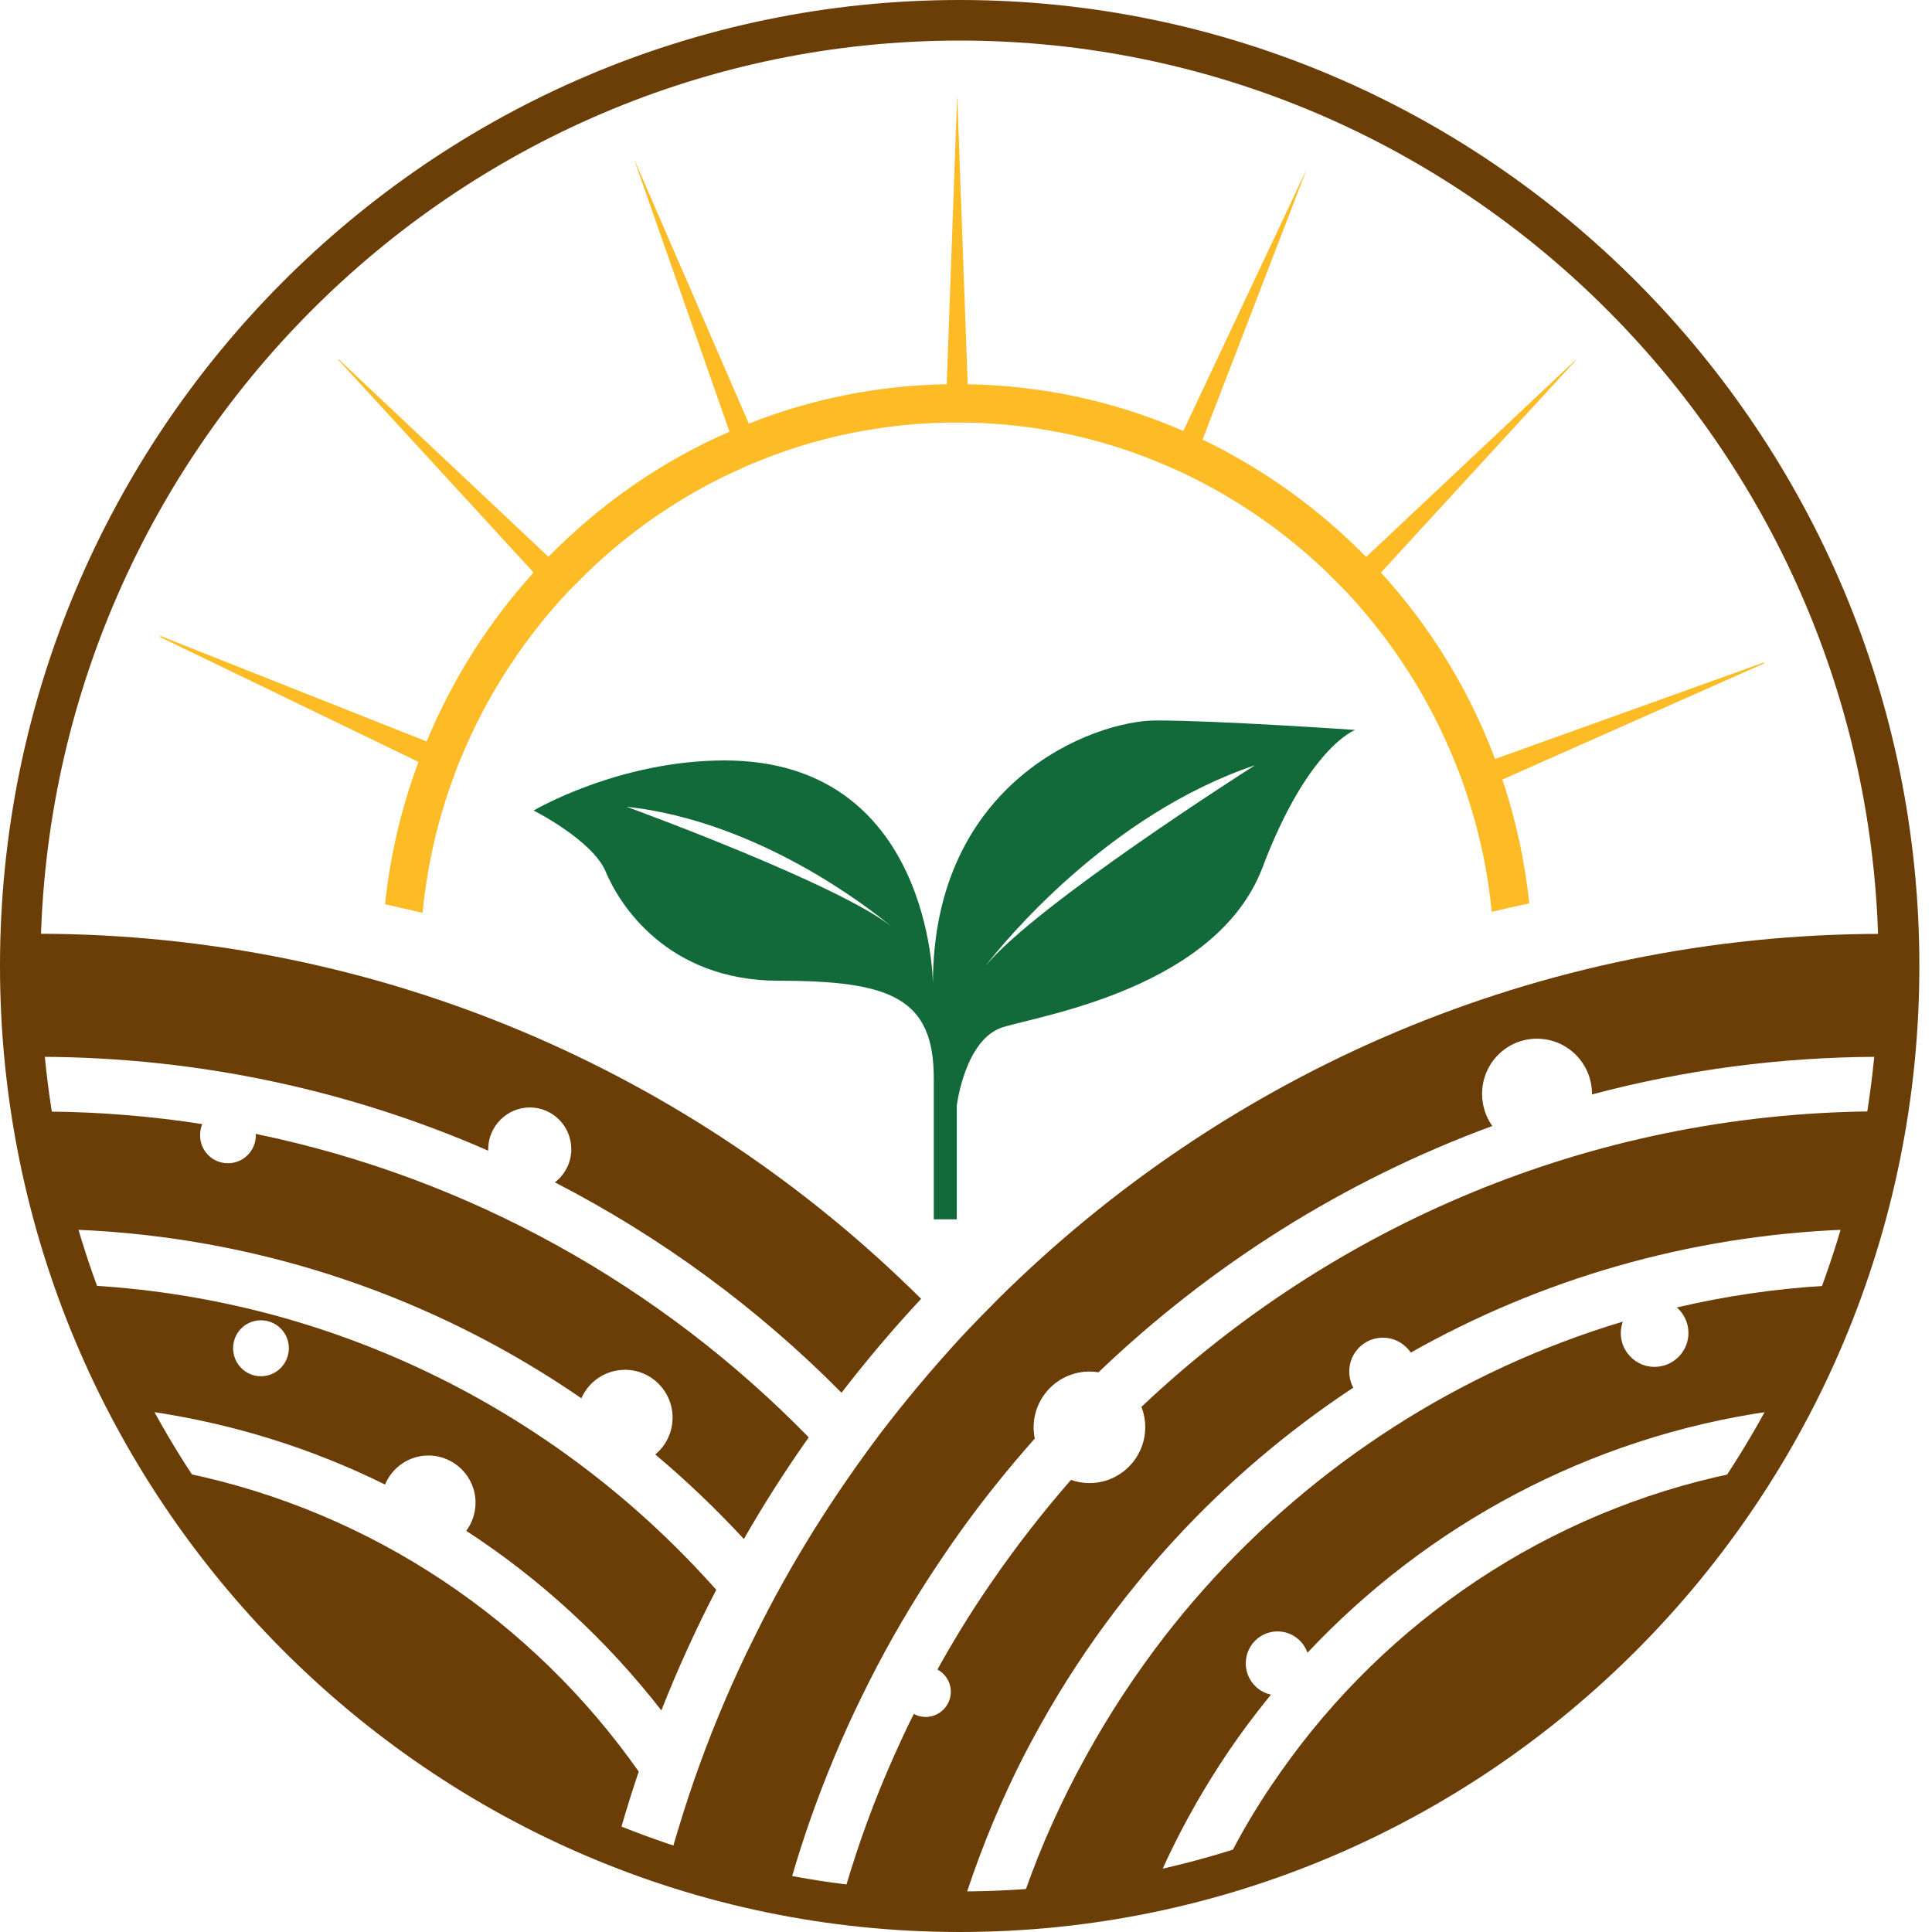
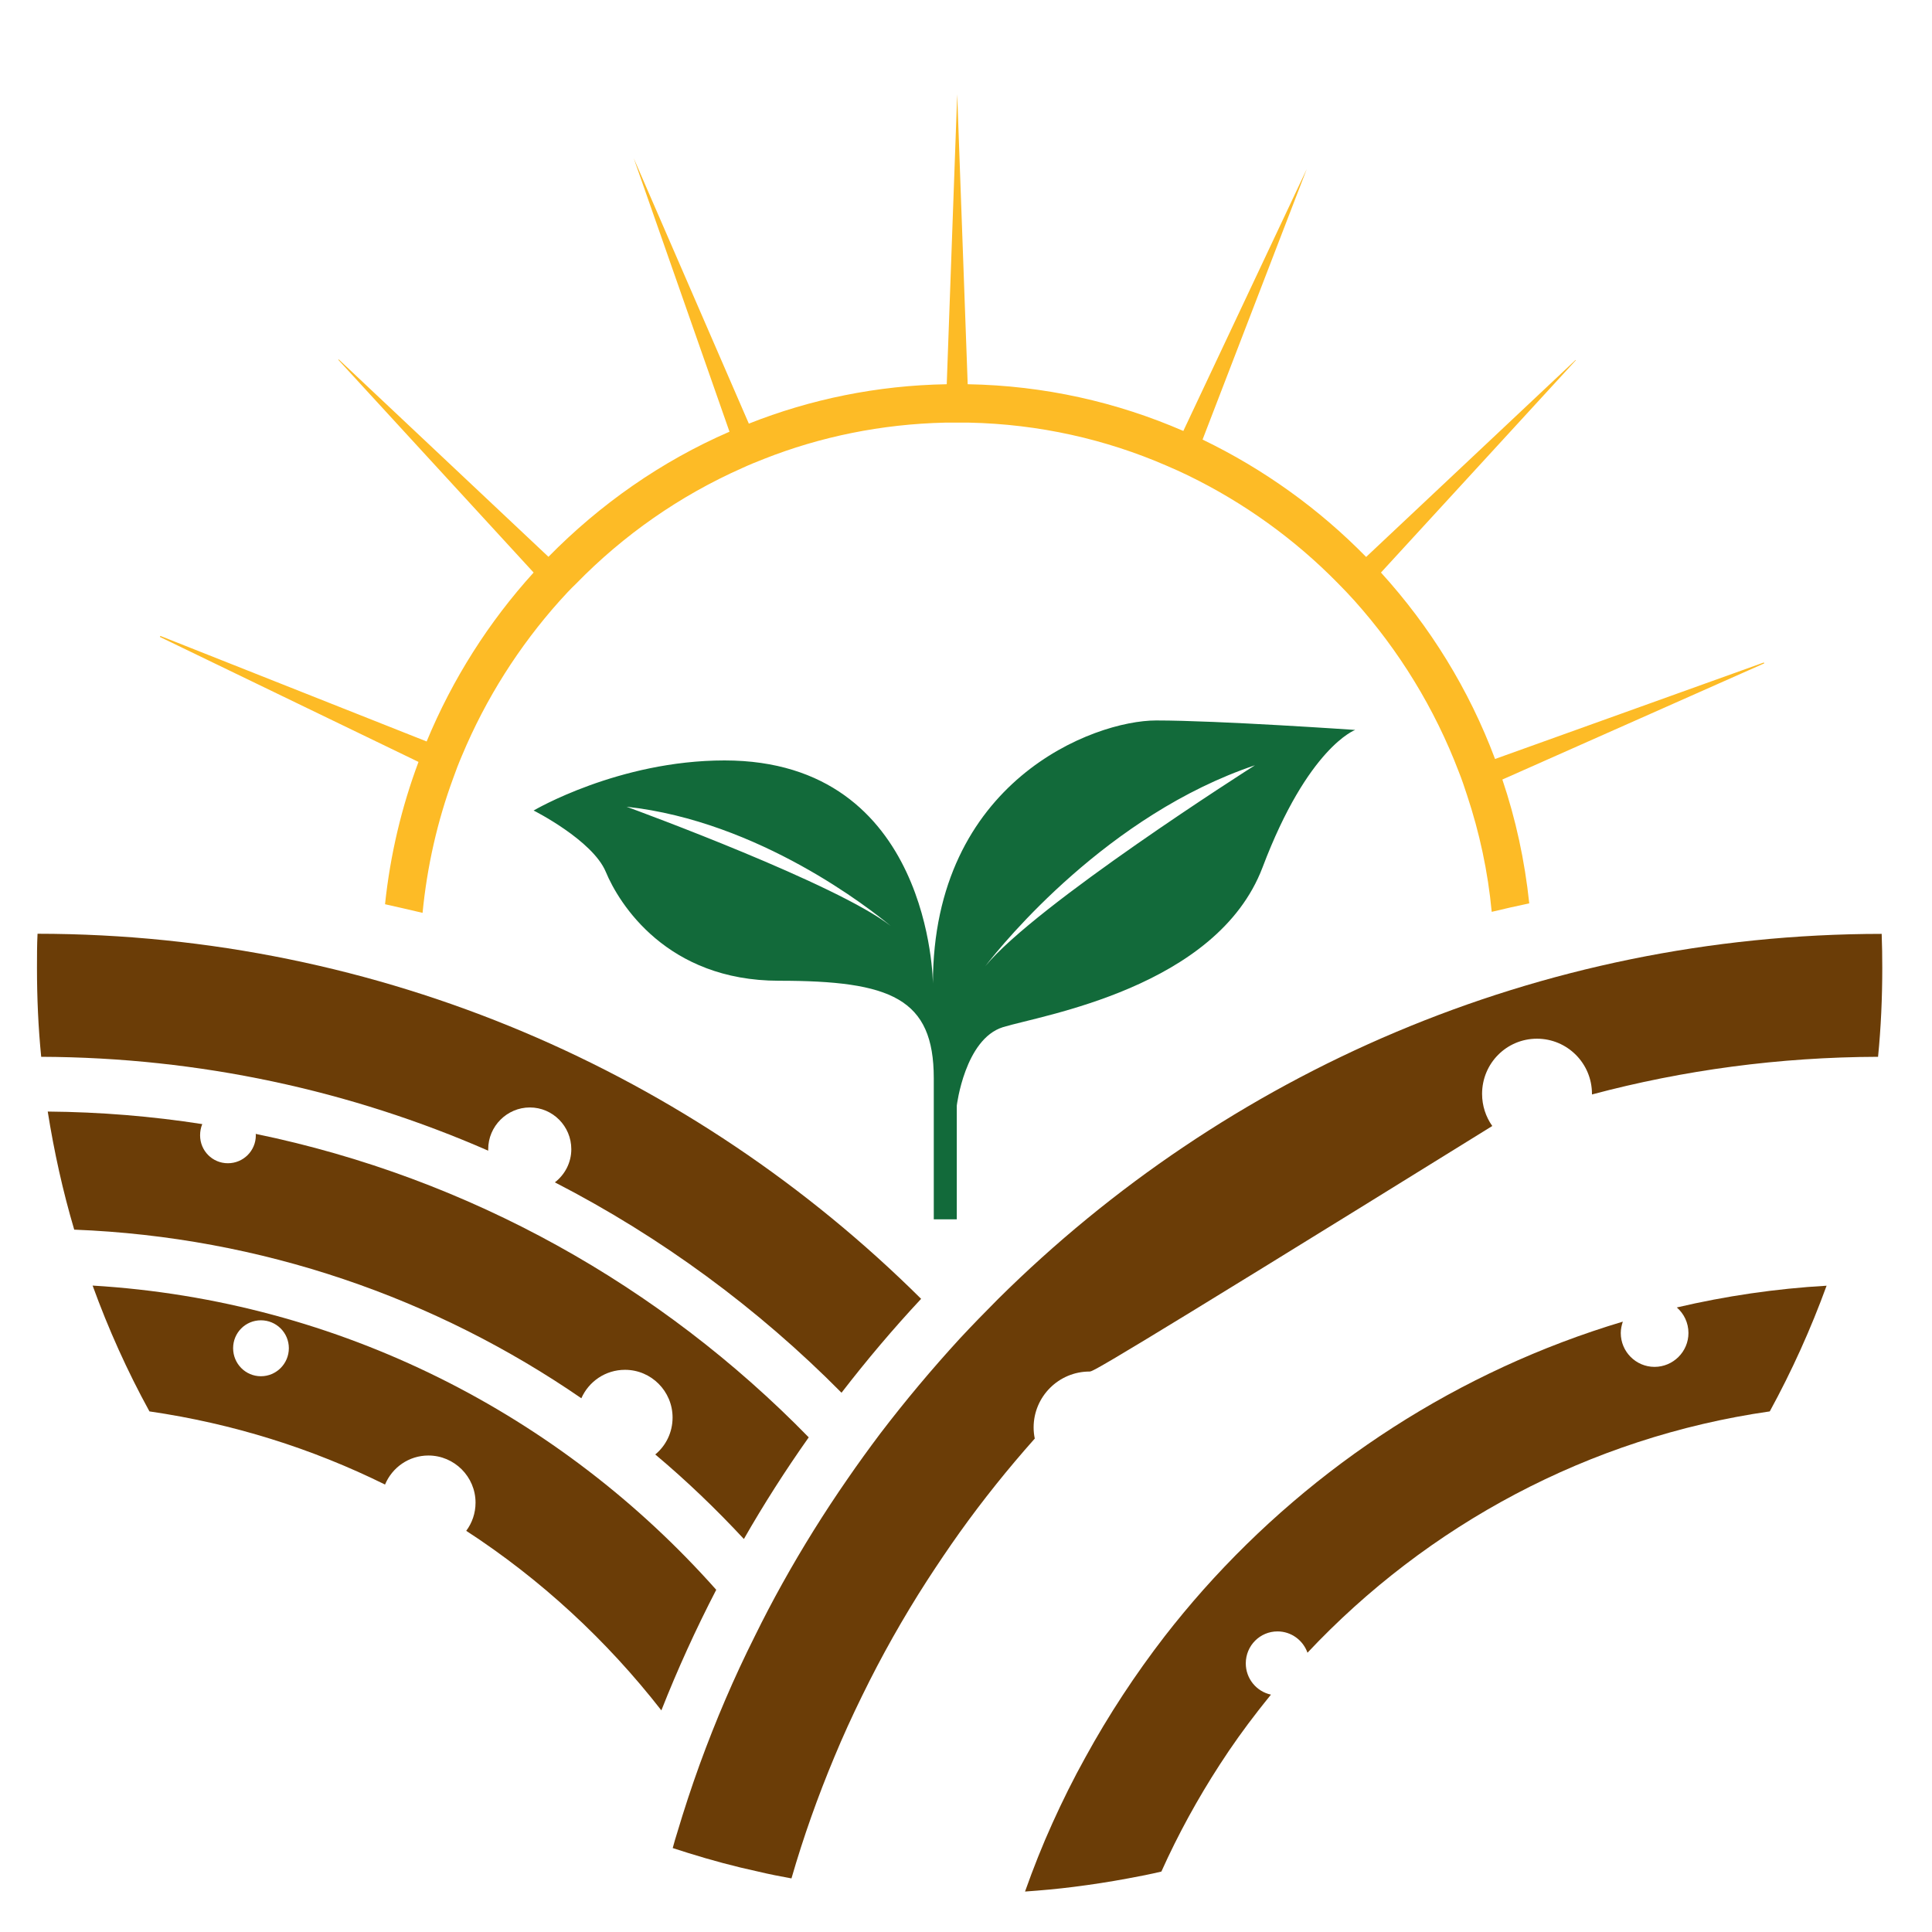
<svg xmlns="http://www.w3.org/2000/svg" width="65" height="65" viewBox="0 0 65 65" fill="none">
-   <path d="M21.488 59.607C21.272 60.246 21.071 60.889 20.885 61.537C14.868 59.15 9.772 54.931 6.281 49.568C12.533 50.869 17.933 54.543 21.492 59.607" fill="#6B3D07" />
  <path d="M3.114 43.247C3.647 44.715 4.284 46.13 5.028 47.485C7.833 47.893 10.501 48.733 12.954 49.946C13.194 49.371 13.757 48.969 14.413 48.969C15.285 48.969 15.999 49.681 15.999 50.555C15.999 50.914 15.882 51.238 15.686 51.503C18.193 53.134 20.41 55.182 22.251 57.544C22.795 56.164 23.412 54.809 24.097 53.487C18.878 47.608 11.441 43.752 3.119 43.252M8.778 46.302C8.259 46.302 7.843 45.879 7.843 45.358C7.843 44.838 8.259 44.42 8.778 44.42C9.297 44.42 9.718 44.838 9.718 45.358C9.718 45.879 9.297 46.302 8.778 46.302Z" fill="#6B3D07" />
  <path d="M27.211 48.355C26.427 49.465 25.698 50.604 25.027 51.778C24.092 50.771 23.098 49.818 22.046 48.934C22.403 48.639 22.628 48.193 22.628 47.692C22.628 46.807 21.913 46.086 21.027 46.086C20.371 46.086 19.808 46.478 19.559 47.043C14.663 43.674 8.807 41.616 2.497 41.37C2.115 40.079 1.821 38.752 1.606 37.397C3.373 37.412 5.101 37.554 6.805 37.819C6.756 37.937 6.732 38.065 6.732 38.197C6.732 38.718 7.148 39.136 7.667 39.136C8.186 39.136 8.607 38.718 8.607 38.197C8.607 38.183 8.607 38.163 8.602 38.148C15.813 39.636 22.241 43.271 27.206 48.355" fill="#6B3D07" />
  <path d="M30.99 43.698C30.045 44.71 29.154 45.766 28.312 46.857C25.502 44.018 22.246 41.621 18.668 39.779C19 39.524 19.221 39.121 19.221 38.664C19.221 37.888 18.594 37.259 17.826 37.259C17.057 37.259 16.425 37.893 16.425 38.664V38.713C11.809 36.694 6.722 35.575 1.386 35.555C1.288 34.573 1.244 33.576 1.244 32.564C1.244 32.181 1.244 31.793 1.263 31.415C12.842 31.424 23.348 36.11 30.99 43.698Z" fill="#6B3D07" />
-   <path d="M58.299 49.573C54.808 54.936 49.712 59.155 43.695 61.542C43.122 61.768 42.539 61.979 41.947 62.171C41.776 62.23 41.599 62.284 41.423 62.338C41.541 62.107 41.668 61.876 41.795 61.65C42.192 60.948 42.627 60.265 43.093 59.607C46.652 54.543 52.047 50.869 58.304 49.568" fill="#6B3D07" />
  <path d="M61.457 43.247C60.923 44.715 60.282 46.13 59.542 47.485C53.452 48.359 48.018 51.316 43.989 55.604C43.842 55.187 43.445 54.887 42.98 54.887C42.392 54.887 41.913 55.364 41.913 55.963C41.913 56.478 42.275 56.911 42.76 57.014C42.618 57.186 42.476 57.372 42.334 57.549C41.873 58.139 41.438 58.748 41.036 59.371C40.297 60.511 39.636 61.714 39.073 62.967C38.701 63.055 38.329 63.129 37.952 63.197C37.35 63.31 36.738 63.404 36.121 63.482C35.583 63.551 35.034 63.6 34.486 63.639C34.765 62.854 35.068 62.087 35.411 61.331C35.749 60.584 36.116 59.843 36.518 59.121C37.301 57.692 38.197 56.331 39.186 55.049C39.602 54.514 40.038 53.988 40.483 53.487C44.219 49.288 49.085 46.115 54.598 44.465C54.559 44.583 54.529 44.715 54.529 44.848C54.529 45.476 55.038 45.987 55.665 45.987C56.292 45.987 56.806 45.476 56.806 44.848C56.806 44.504 56.654 44.194 56.414 43.988C58.049 43.605 59.733 43.355 61.457 43.256" fill="#6B3D07" />
-   <path d="M62.96 37.397C62.749 38.752 62.45 40.074 62.069 41.37C56.786 41.577 51.812 43.05 47.465 45.506C47.259 45.206 46.916 45.005 46.525 45.005C45.898 45.005 45.394 45.516 45.394 46.139C45.394 46.341 45.443 46.528 45.531 46.685C43.337 48.134 41.325 49.843 39.543 51.773C39.098 52.254 38.667 52.751 38.251 53.266C37.272 54.46 36.376 55.727 35.578 57.048C35.186 57.697 34.819 58.355 34.471 59.023C33.703 60.521 33.051 62.083 32.518 63.698C32.444 63.703 32.366 63.703 32.288 63.703C32.209 63.703 32.136 63.703 32.062 63.698C31.397 63.698 30.741 63.674 30.094 63.625C29.546 63.586 28.998 63.531 28.459 63.468C28.675 62.741 28.91 62.024 29.169 61.316C29.453 60.54 29.766 59.774 30.104 59.018C30.31 58.561 30.52 58.104 30.745 57.662C30.863 57.731 31 57.765 31.142 57.765C31.607 57.765 31.989 57.387 31.989 56.916C31.989 56.591 31.808 56.311 31.539 56.169C31.779 55.732 32.033 55.3 32.292 54.872C32.645 54.293 33.012 53.728 33.399 53.173C34.212 51.994 35.093 50.864 36.033 49.789C36.229 49.862 36.439 49.897 36.655 49.897C37.683 49.897 38.53 49.057 38.53 48.016C38.53 47.775 38.486 47.549 38.402 47.333C44.836 41.248 53.472 37.485 62.965 37.392" fill="#6B3D07" />
-   <path d="M63.327 32.564C63.327 33.571 63.283 34.573 63.185 35.555C59.861 35.565 56.634 36.002 53.56 36.822V36.803C53.56 35.776 52.732 34.946 51.709 34.946C50.686 34.946 49.863 35.776 49.863 36.803C49.863 37.205 49.991 37.579 50.206 37.883C45.222 39.715 40.723 42.564 36.958 46.169C36.86 46.154 36.762 46.144 36.655 46.144C35.622 46.144 34.775 46.984 34.775 48.026C34.775 48.153 34.789 48.281 34.814 48.399C33.918 49.406 33.071 50.462 32.288 51.557C31.906 52.092 31.544 52.633 31.186 53.183C30.383 54.43 29.654 55.722 29.003 57.058C28.67 57.736 28.356 58.423 28.067 59.121C27.514 60.447 27.03 61.803 26.628 63.197C26.251 63.129 25.874 63.055 25.507 62.967C24.709 62.795 23.93 62.584 23.157 62.343C22.981 62.289 22.809 62.23 22.633 62.176C22.677 62.004 22.731 61.827 22.785 61.655C23.015 60.884 23.265 60.123 23.539 59.366C24.077 57.888 24.694 56.444 25.394 55.049C25.688 54.45 26.001 53.851 26.325 53.271C27 52.058 27.73 50.889 28.513 49.759C28.87 49.239 29.238 48.733 29.614 48.232C30.457 47.127 31.352 46.061 32.288 45.039C32.709 44.587 33.139 44.145 33.58 43.703C41.232 36.115 51.729 31.429 63.307 31.419C63.322 31.803 63.327 32.186 63.327 32.569" fill="#6B3D07" />
+   <path d="M63.327 32.564C63.327 33.571 63.283 34.573 63.185 35.555C59.861 35.565 56.634 36.002 53.56 36.822V36.803C53.56 35.776 52.732 34.946 51.709 34.946C50.686 34.946 49.863 35.776 49.863 36.803C49.863 37.205 49.991 37.579 50.206 37.883C36.86 46.154 36.762 46.144 36.655 46.144C35.622 46.144 34.775 46.984 34.775 48.026C34.775 48.153 34.789 48.281 34.814 48.399C33.918 49.406 33.071 50.462 32.288 51.557C31.906 52.092 31.544 52.633 31.186 53.183C30.383 54.43 29.654 55.722 29.003 57.058C28.67 57.736 28.356 58.423 28.067 59.121C27.514 60.447 27.03 61.803 26.628 63.197C26.251 63.129 25.874 63.055 25.507 62.967C24.709 62.795 23.93 62.584 23.157 62.343C22.981 62.289 22.809 62.23 22.633 62.176C22.677 62.004 22.731 61.827 22.785 61.655C23.015 60.884 23.265 60.123 23.539 59.366C24.077 57.888 24.694 56.444 25.394 55.049C25.688 54.45 26.001 53.851 26.325 53.271C27 52.058 27.73 50.889 28.513 49.759C28.87 49.239 29.238 48.733 29.614 48.232C30.457 47.127 31.352 46.061 32.288 45.039C32.709 44.587 33.139 44.145 33.58 43.703C41.232 36.115 51.729 31.429 63.307 31.419C63.322 31.803 63.327 32.186 63.327 32.569" fill="#6B3D07" />
  <path d="M38.897 24.239C36.797 24.239 31.387 26.277 31.387 33.089C31.387 33.089 31.343 25.584 24.376 25.584C20.807 25.584 17.953 27.269 17.953 27.269C17.953 27.269 19.936 28.266 20.381 29.332C20.827 30.408 22.437 32.996 26.207 32.996C29.977 32.996 31.416 33.586 31.416 36.277V41.022H32.19V37.196C32.19 37.196 32.459 34.961 33.742 34.558C35.034 34.16 40.934 33.237 42.476 29.185C44.008 25.133 45.594 24.558 45.594 24.558C45.594 24.558 40.992 24.239 38.897 24.239ZM21.081 27.142C25.541 27.628 29.296 30.594 29.962 31.149C28.165 29.745 21.497 27.294 21.081 27.142ZM33.154 32.5C33.771 31.699 37.286 27.407 42.221 25.747C41.991 25.894 34.868 30.427 33.154 32.5Z" fill="#126A3A" />
  <path d="M50.544 26.223C50.994 27.554 51.298 28.949 51.45 30.393C51.033 30.481 50.608 30.575 50.187 30.678C50.059 29.317 49.775 28.011 49.359 26.758C49.271 26.488 49.183 26.223 49.08 25.968C48.267 23.831 47.068 21.886 45.575 20.216C45.394 20.015 45.203 19.813 45.012 19.622C43.563 18.143 41.859 16.916 39.984 16.002C39.744 15.884 39.499 15.776 39.249 15.668C37.203 14.779 34.956 14.268 32.601 14.219C32.469 14.219 32.327 14.219 32.195 14.219C32.062 14.219 31.93 14.219 31.798 14.219C29.654 14.268 27.598 14.691 25.698 15.442C25.448 15.54 25.203 15.639 24.959 15.752C22.868 16.68 20.978 18.001 19.392 19.627C19.191 19.818 19.005 20.02 18.824 20.221C17.463 21.744 16.347 23.497 15.544 25.418C15.436 25.668 15.334 25.933 15.241 26.198C14.717 27.623 14.369 29.145 14.217 30.712C13.791 30.609 13.366 30.516 12.954 30.422C13.13 28.753 13.512 27.151 14.08 25.634L5.38 21.429C5.38 21.429 5.39 21.41 5.395 21.395L14.354 24.946C15.226 22.839 16.45 20.919 17.953 19.263L11.383 12.107C11.383 12.107 11.383 12.097 11.397 12.092L18.452 18.733C20.19 16.965 22.246 15.521 24.543 14.524L21.321 5.324L25.194 14.253C27.26 13.433 29.507 12.967 31.852 12.927L32.204 3.173L32.557 12.927C35.132 12.972 37.575 13.527 39.812 14.499L43.964 5.688L40.459 14.789C42.515 15.781 44.38 17.122 45.962 18.738L53.007 12.112C53.007 12.112 53.007 12.112 53.016 12.122L46.461 19.263C48.106 21.071 49.423 23.192 50.299 25.535L59.342 22.289L59.356 22.318L50.554 26.223H50.544Z" fill="#FDBB26" />
-   <path d="M32.288 65C14.482 65 0 50.417 0 32.5C0 14.582 14.482 0 32.288 0C50.093 0 64.575 14.578 64.575 32.5C64.575 50.422 50.093 65 32.288 65ZM32.288 1.365C15.236 1.365 1.361 15.334 1.361 32.5C1.361 49.666 15.231 63.635 32.283 63.635C49.335 63.635 63.204 49.671 63.204 32.5C63.204 15.329 49.335 1.365 32.288 1.365Z" fill="#6B3D07" />
</svg>